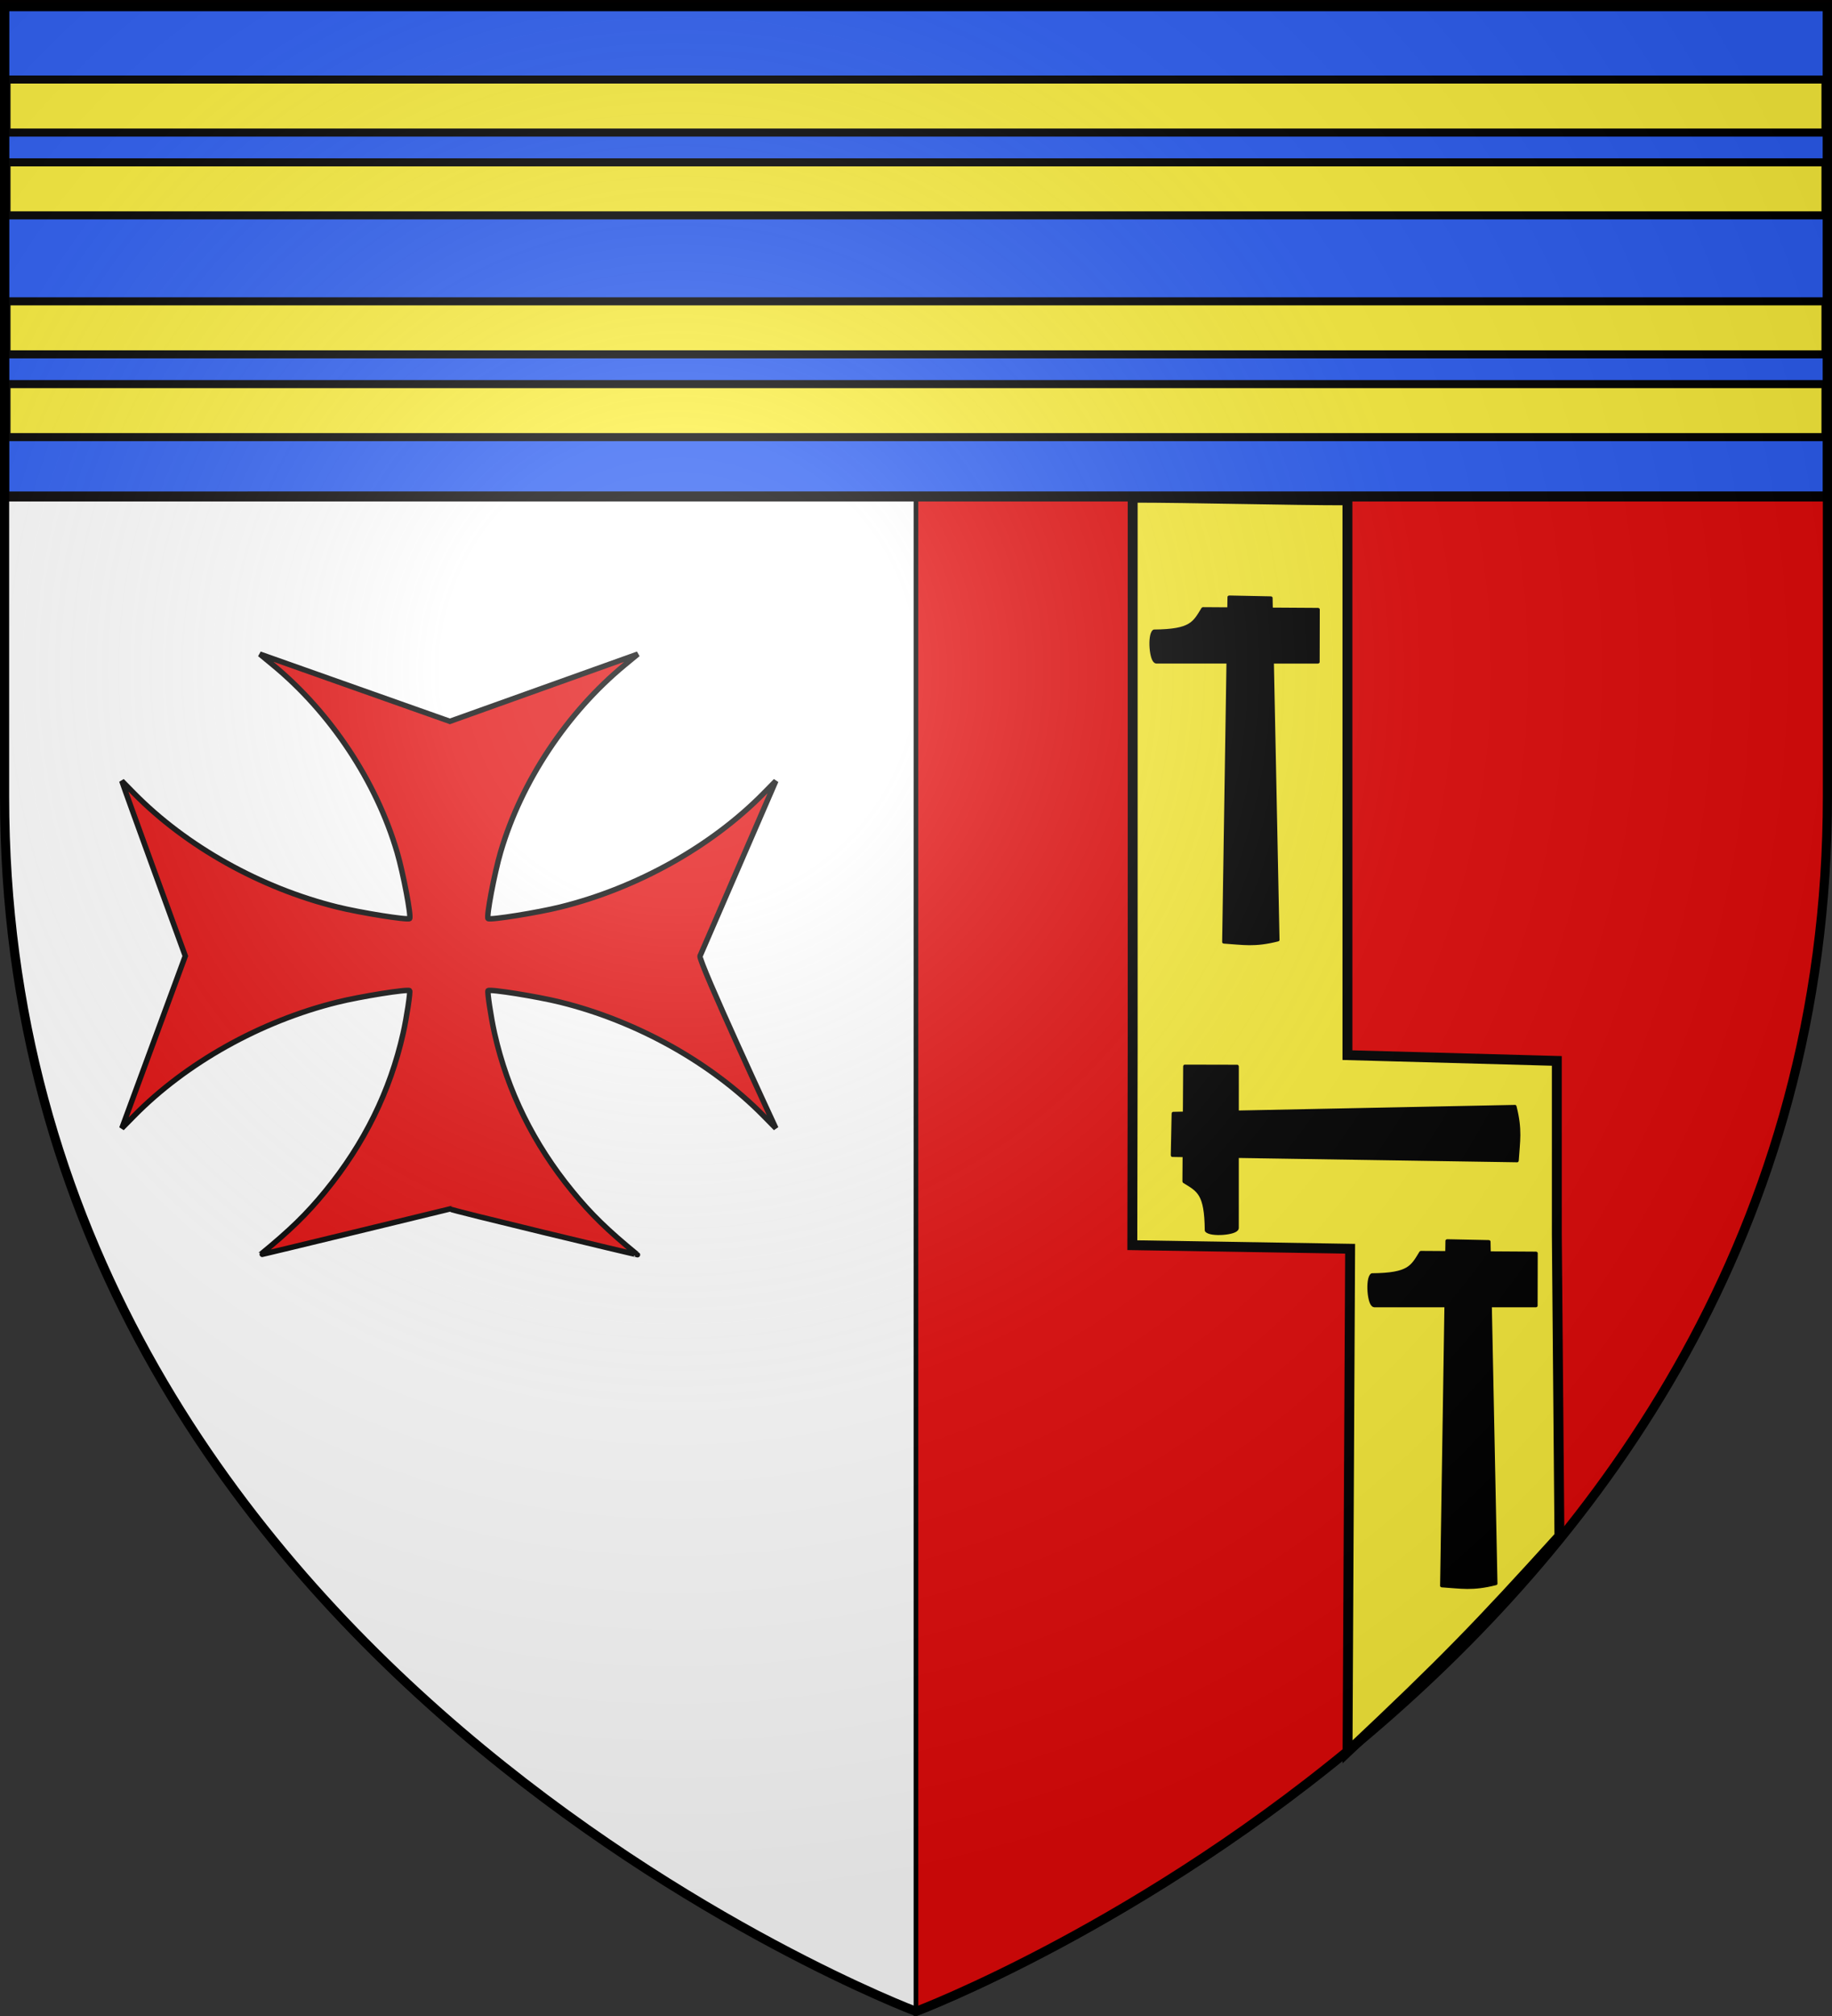
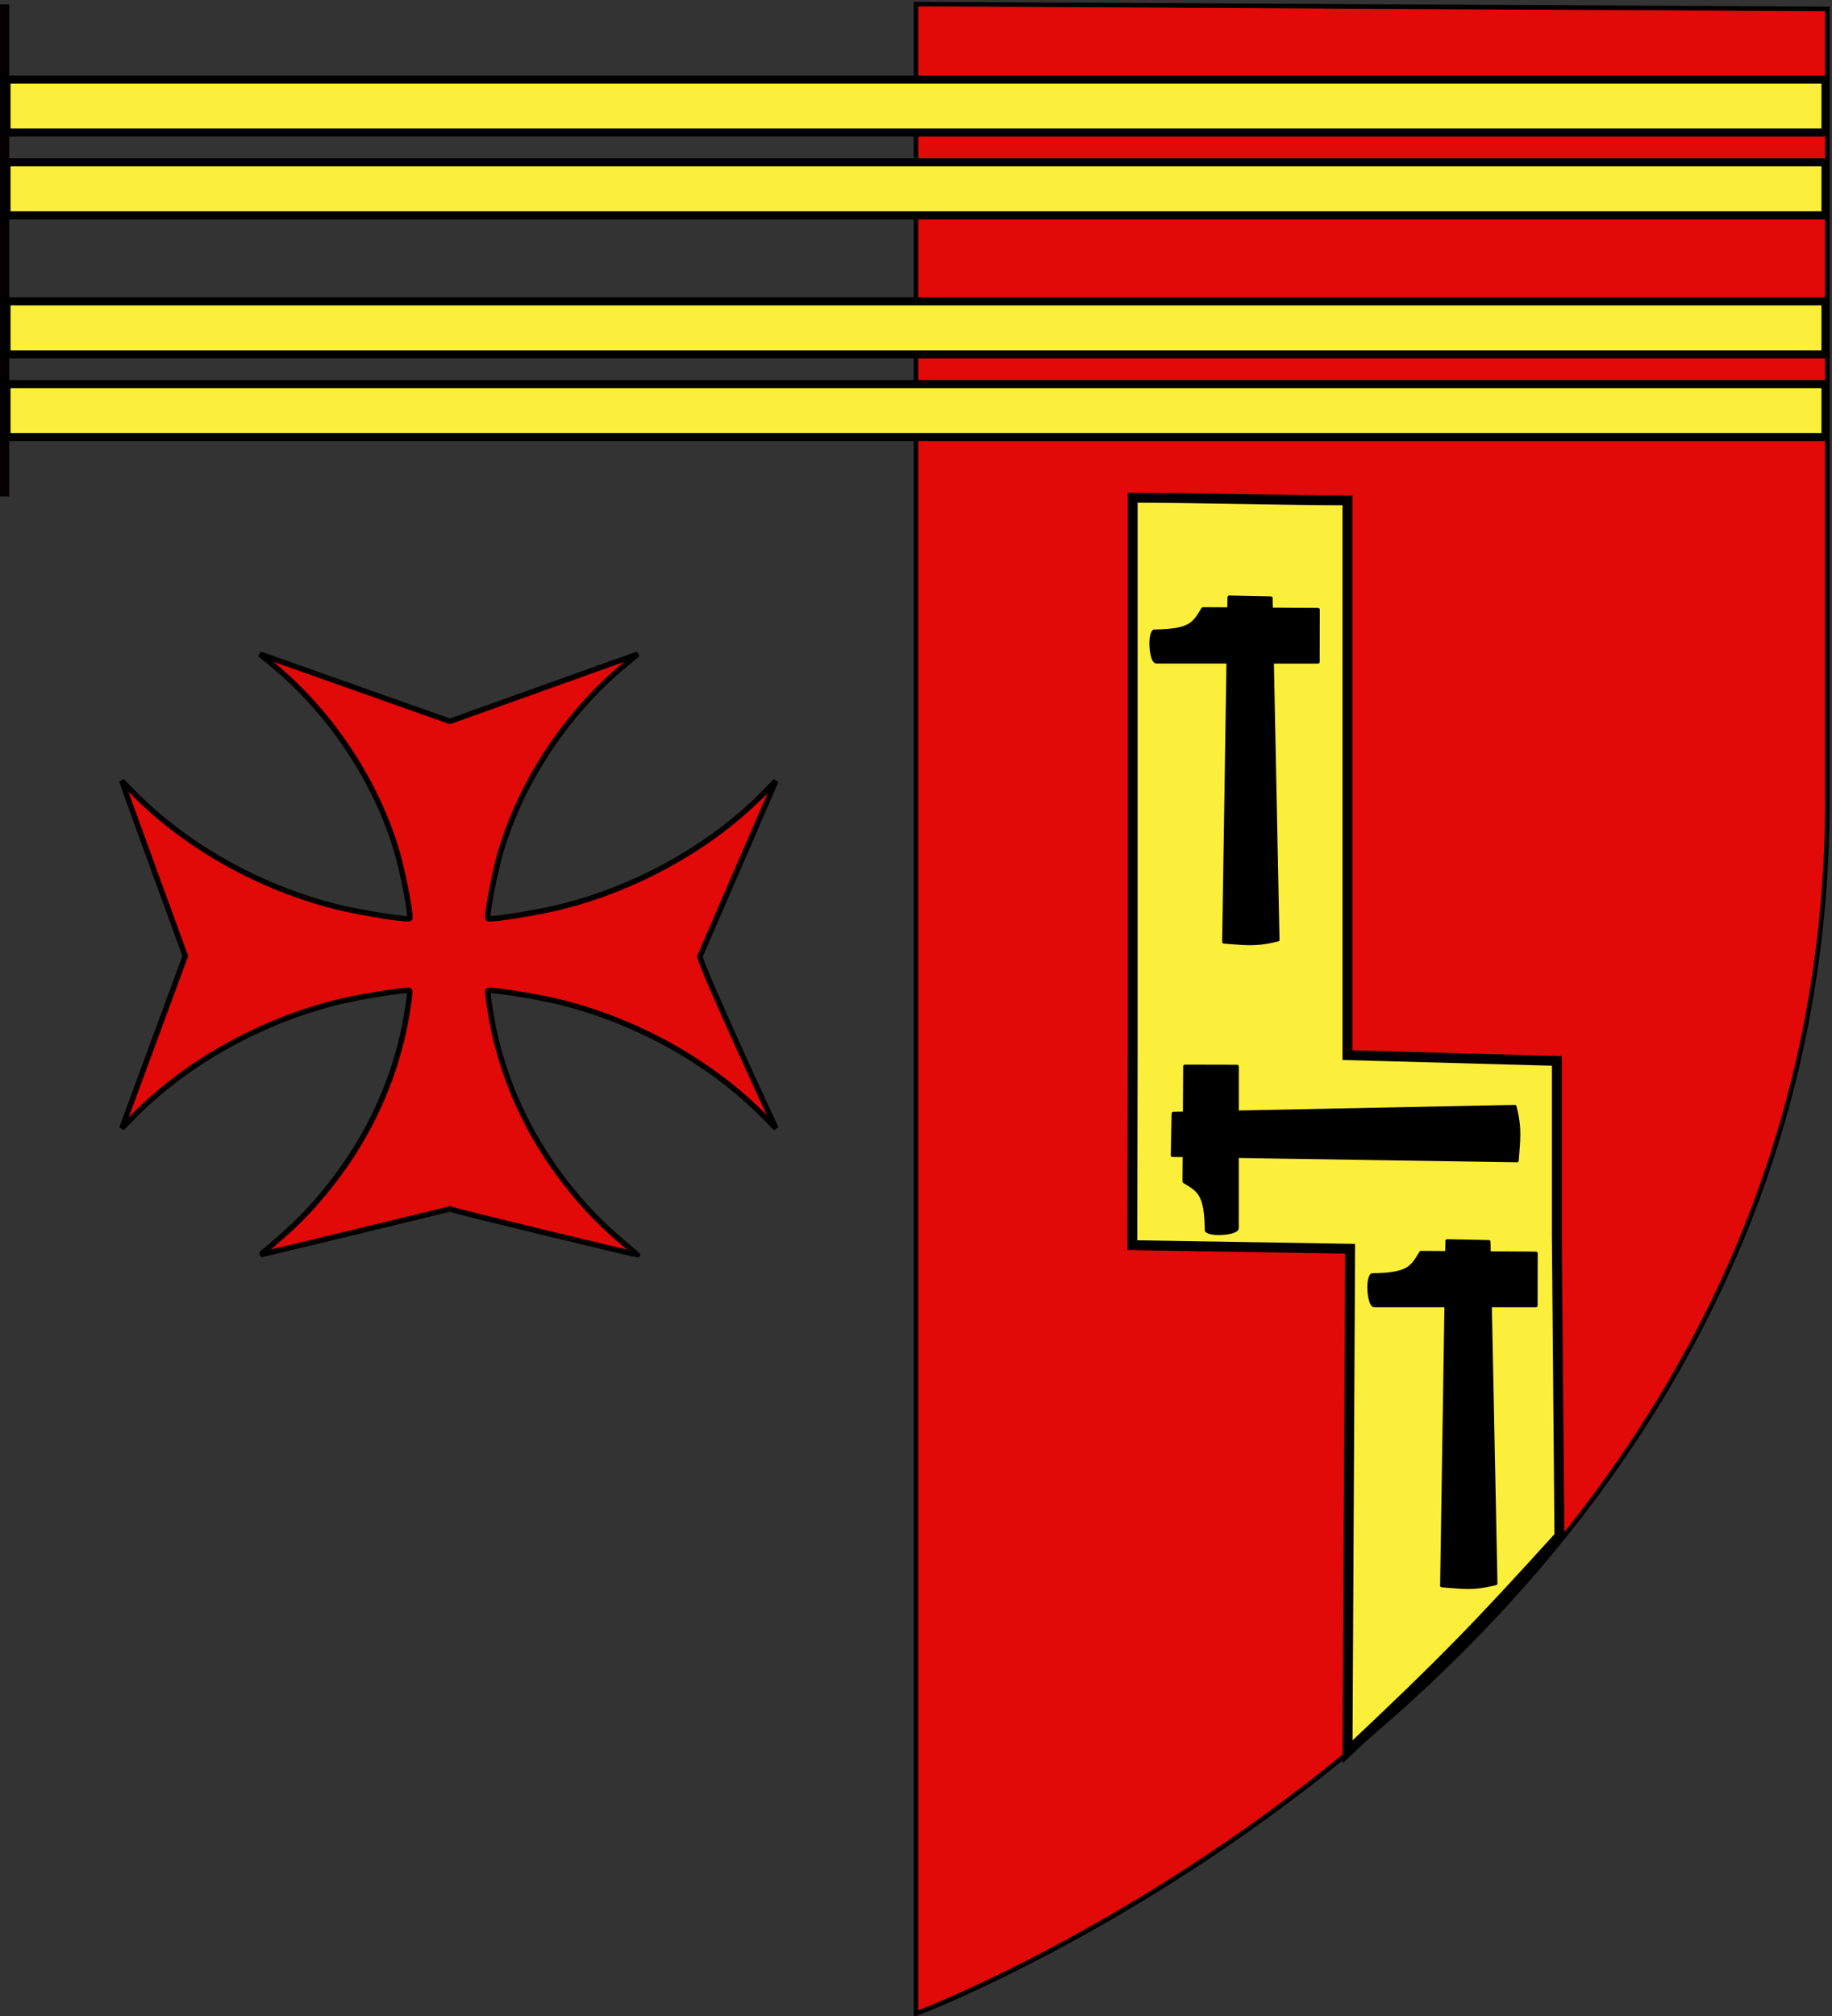
<svg xmlns="http://www.w3.org/2000/svg" xmlns:xlink="http://www.w3.org/1999/xlink" height="660" width="600" version="1.0">
  <rect width="100%" height="100%" fill="#333333" stroke="none" />
  <defs>
    <linearGradient id="b">
      <stop style="stop-color:white;stop-opacity:.314" offset="0" />
      <stop offset=".19" style="stop-color:white;stop-opacity:.251" />
      <stop style="stop-color:#6b6b6b;stop-opacity:.125" offset=".6" />
      <stop style="stop-color:black;stop-opacity:.125" offset="1" />
    </linearGradient>
    <linearGradient id="a">
      <stop offset="0" style="stop-color:#fd0000;stop-opacity:1" />
      <stop style="stop-color:#e77275;stop-opacity:.659" offset=".5" />
      <stop style="stop-color:black;stop-opacity:.323" offset="1" />
    </linearGradient>
    <radialGradient xlink:href="#b" id="g" gradientUnits="userSpaceOnUse" gradientTransform="matrix(1.353 0 0 1.349 -77.63 -85.747)" cx="221.445" cy="226.331" fx="221.445" fy="226.331" r="300" />
  </defs>
  <g style="display:inline">
-     <path style="fill:#fff;fill-opacity:1;fill-rule:evenodd;stroke:#000;stroke-width:1.5;stroke-linecap:butt;stroke-linejoin:miter;stroke-opacity:1;stroke-miterlimit:4;stroke-dasharray:none" d="M300 658.5V.59L1.5 2.175v258.552C1.5 546.18 300 658.5 300 658.5z" />
    <path style="fill:#e20909;fill-opacity:1;fill-rule:evenodd;stroke:#000;stroke-width:1.5;stroke-linecap:butt;stroke-linejoin:miter;stroke-miterlimit:4;stroke-dasharray:none;stroke-opacity:1;display:inline" d="M300 659.25V1.34l298.5 1.586v258.552C598.5 546.93 300 659.25 300 659.25z" />
    <g style="fill:#2b5df2">
-       <path d="M1.496 393.858h597.008v147.008H1.496V393.858z" style="fill:#2b5df2;fill-opacity:1;fill-rule:nonzero;stroke:#020000;stroke-width:3;stroke-linecap:butt;stroke-miterlimit:4;stroke-opacity:1;stroke-dasharray:none" transform="matrix(1 0 0 1.096 .004 -430.257)" />
+       <path d="M1.496 393.858v147.008H1.496V393.858z" style="fill:#2b5df2;fill-opacity:1;fill-rule:nonzero;stroke:#020000;stroke-width:3;stroke-linecap:butt;stroke-miterlimit:4;stroke-opacity:1;stroke-dasharray:none" transform="matrix(1 0 0 1.096 .004 -430.257)" />
    </g>
    <path style="fill:#fcef3c;fill-opacity:1;stroke:#000;stroke-width:3.244;stroke-miterlimit:4;stroke-opacity:1;stroke-dasharray:none" d="m370.852 407.65.113-64.018V162.94c19.484 0 50.855.862 70.338.862v181.634l68.574 1.886v56.864l.85 98.68c-26.97 29.753-37.71 40.863-69.396 70.677l.85-164.724z" />
    <g style="fill:#000" id="c">
      <path style="color:#000;fill:#000;fill-opacity:1;fill-rule:nonzero;stroke:#000;stroke-width:3;stroke-linecap:round;stroke-linejoin:round;stroke-miterlimit:4;stroke-opacity:1;stroke-dasharray:none;stroke-dashoffset:0;marker:none;visibility:visible;display:inline;overflow:visible" d="m58.571 447.362 226.232-246.131 24.126 20.417L87.758 476.225c-11.73-8.877-19.74-12.704-29.187-28.863z" transform="matrix(-.223 .319 .25 .284 397.423 216.629)" />
      <path style="color:#000;fill:#000;fill-opacity:1;fill-rule:nonzero;stroke:#000;stroke-width:3;stroke-linecap:round;stroke-linejoin:round;stroke-miterlimit:4;stroke-opacity:1;stroke-dasharray:none;stroke-dashoffset:0;marker:none;visibility:visible;display:inline;overflow:visible" d="M216.173 224.037 250.3 185.57l66.041 57.96c-4.187 14.712-7.662 21.993 13.494 41.303.24 5.591-17.957 23.623-21.368 21.49l-92.295-82.285z" transform="matrix(-.223 .319 .25 .284 397.423 216.629)" />
    </g>
    <use x="0" y="0" xlink:href="#c" id="d" transform="rotate(90 484.632 296.147)" width="600" height="660" />
    <use xlink:href="#d" transform="translate(71.382 210.747)" width="600" height="660" />
    <path style="fill:#fcef3c;fill-opacity:1;stroke:#000;stroke-width:2.64;stroke-miterlimit:4;stroke-opacity:1;stroke-dasharray:none" id="e" d="M2.131 125.747h595.738v17.36H2.131z" />
    <use x="0" y="0" xlink:href="#e" id="f" transform="translate(0 -27.1)" width="600" height="660" />
    <use xlink:href="#e" transform="translate(0 -72.6)" width="600" height="660" />
    <use xlink:href="#f" transform="translate(0 -72.6)" width="600" height="660" />
    <path d="M175.365 342.027c9.847-8.072 15.185-13.272 21.323-20.77 12.745-15.573 21.234-32.807 25.492-51.753 1.133-5.042 2.437-13.637 2.113-13.934-.623-.573-16.083 1.89-23.695 3.776-25.124 6.222-49.46 19.83-66.573 37.225l-3.985 4.05 20.79-56.399s-19.648-53.724-20.79-57.313l3.985 4.05c17.114 17.397 41.449 31.004 66.573 37.226 7.612 1.885 23.072 4.349 23.695 3.776.624-.572-2.058-14.774-4.11-21.767-6.787-23.124-21.749-45.676-40.652-61.271l-4.298-3.546 62.254 22.023 61.566-22.023-4.299 3.546c-18.902 15.595-33.865 38.147-40.65 61.27-2.053 6.994-4.735 21.196-4.111 21.768.623.573 16.082-1.89 23.695-3.776 25.124-6.222 49.459-19.83 66.573-37.225l3.985-4.05-24.83 57.312c-.67 1.543 24.83 56.4 24.83 56.4l-3.985-4.05c-17.114-17.397-41.45-31.004-66.573-37.226-7.613-1.885-23.072-4.349-23.695-3.776-.324.297.98 8.892 2.112 13.934 4.258 18.946 12.748 36.18 25.493 51.752 6.137 7.5 11.475 12.7 21.323 20.771.207.17-61.434-14.619-61.434-14.988 0 0-62.33 15.159-62.122 14.988z" style="fill:#e20909;fill-opacity:1;stroke:#000;stroke-width:1.781;stroke-miterlimit:4;stroke-opacity:1;stroke-dasharray:none;display:inline" transform="translate(-90.143 68.756)" />
  </g>
-   <path d="M300 658.5s298.5-112.32 298.5-397.772V2.176H1.5v258.552C1.5 546.18 300 658.5 300 658.5z" style="opacity:1;fill:url(#g);fill-opacity:1;fill-rule:evenodd;stroke:none;stroke-width:1px;stroke-linecap:butt;stroke-linejoin:miter;stroke-opacity:1" />
-   <path d="M300 658.5S1.5 546.18 1.5 260.728V2.176h597v258.552C598.5 546.18 300 658.5 300 658.5z" style="opacity:1;fill:none;fill-opacity:1;fill-rule:evenodd;stroke:#000;stroke-width:3;stroke-linecap:butt;stroke-linejoin:miter;stroke-miterlimit:4;stroke-dasharray:none;stroke-opacity:1" />
</svg>